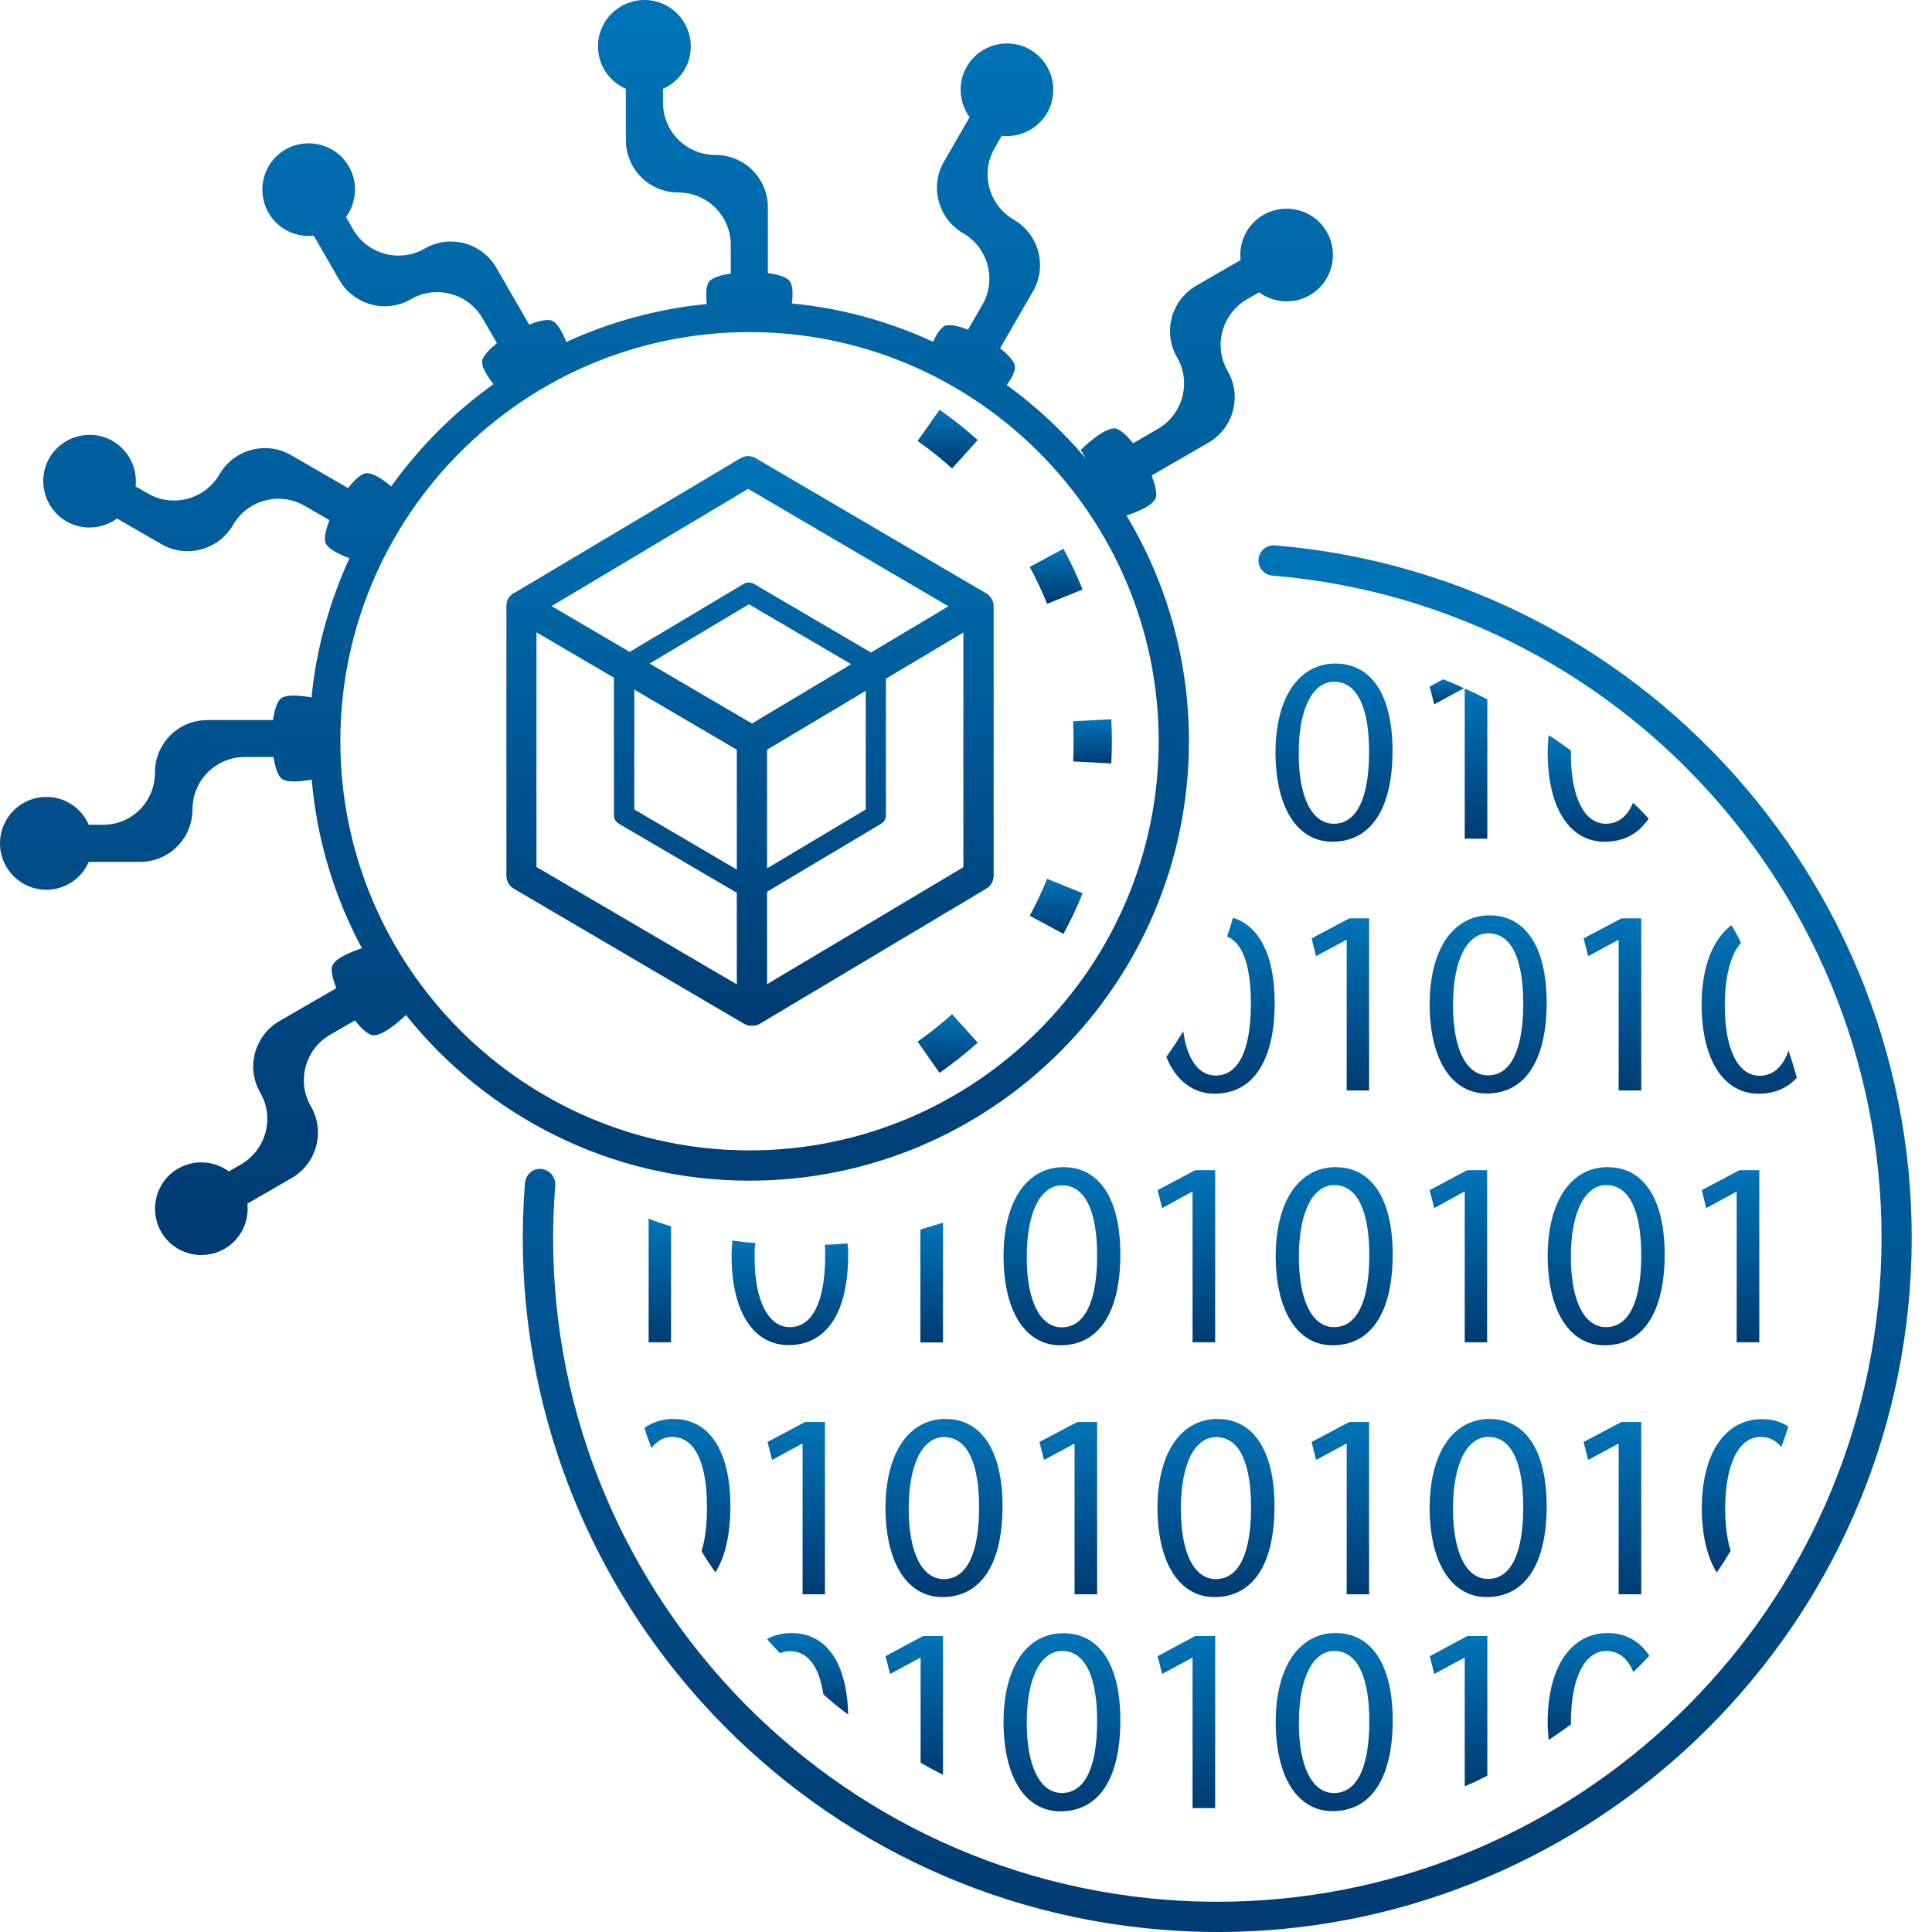
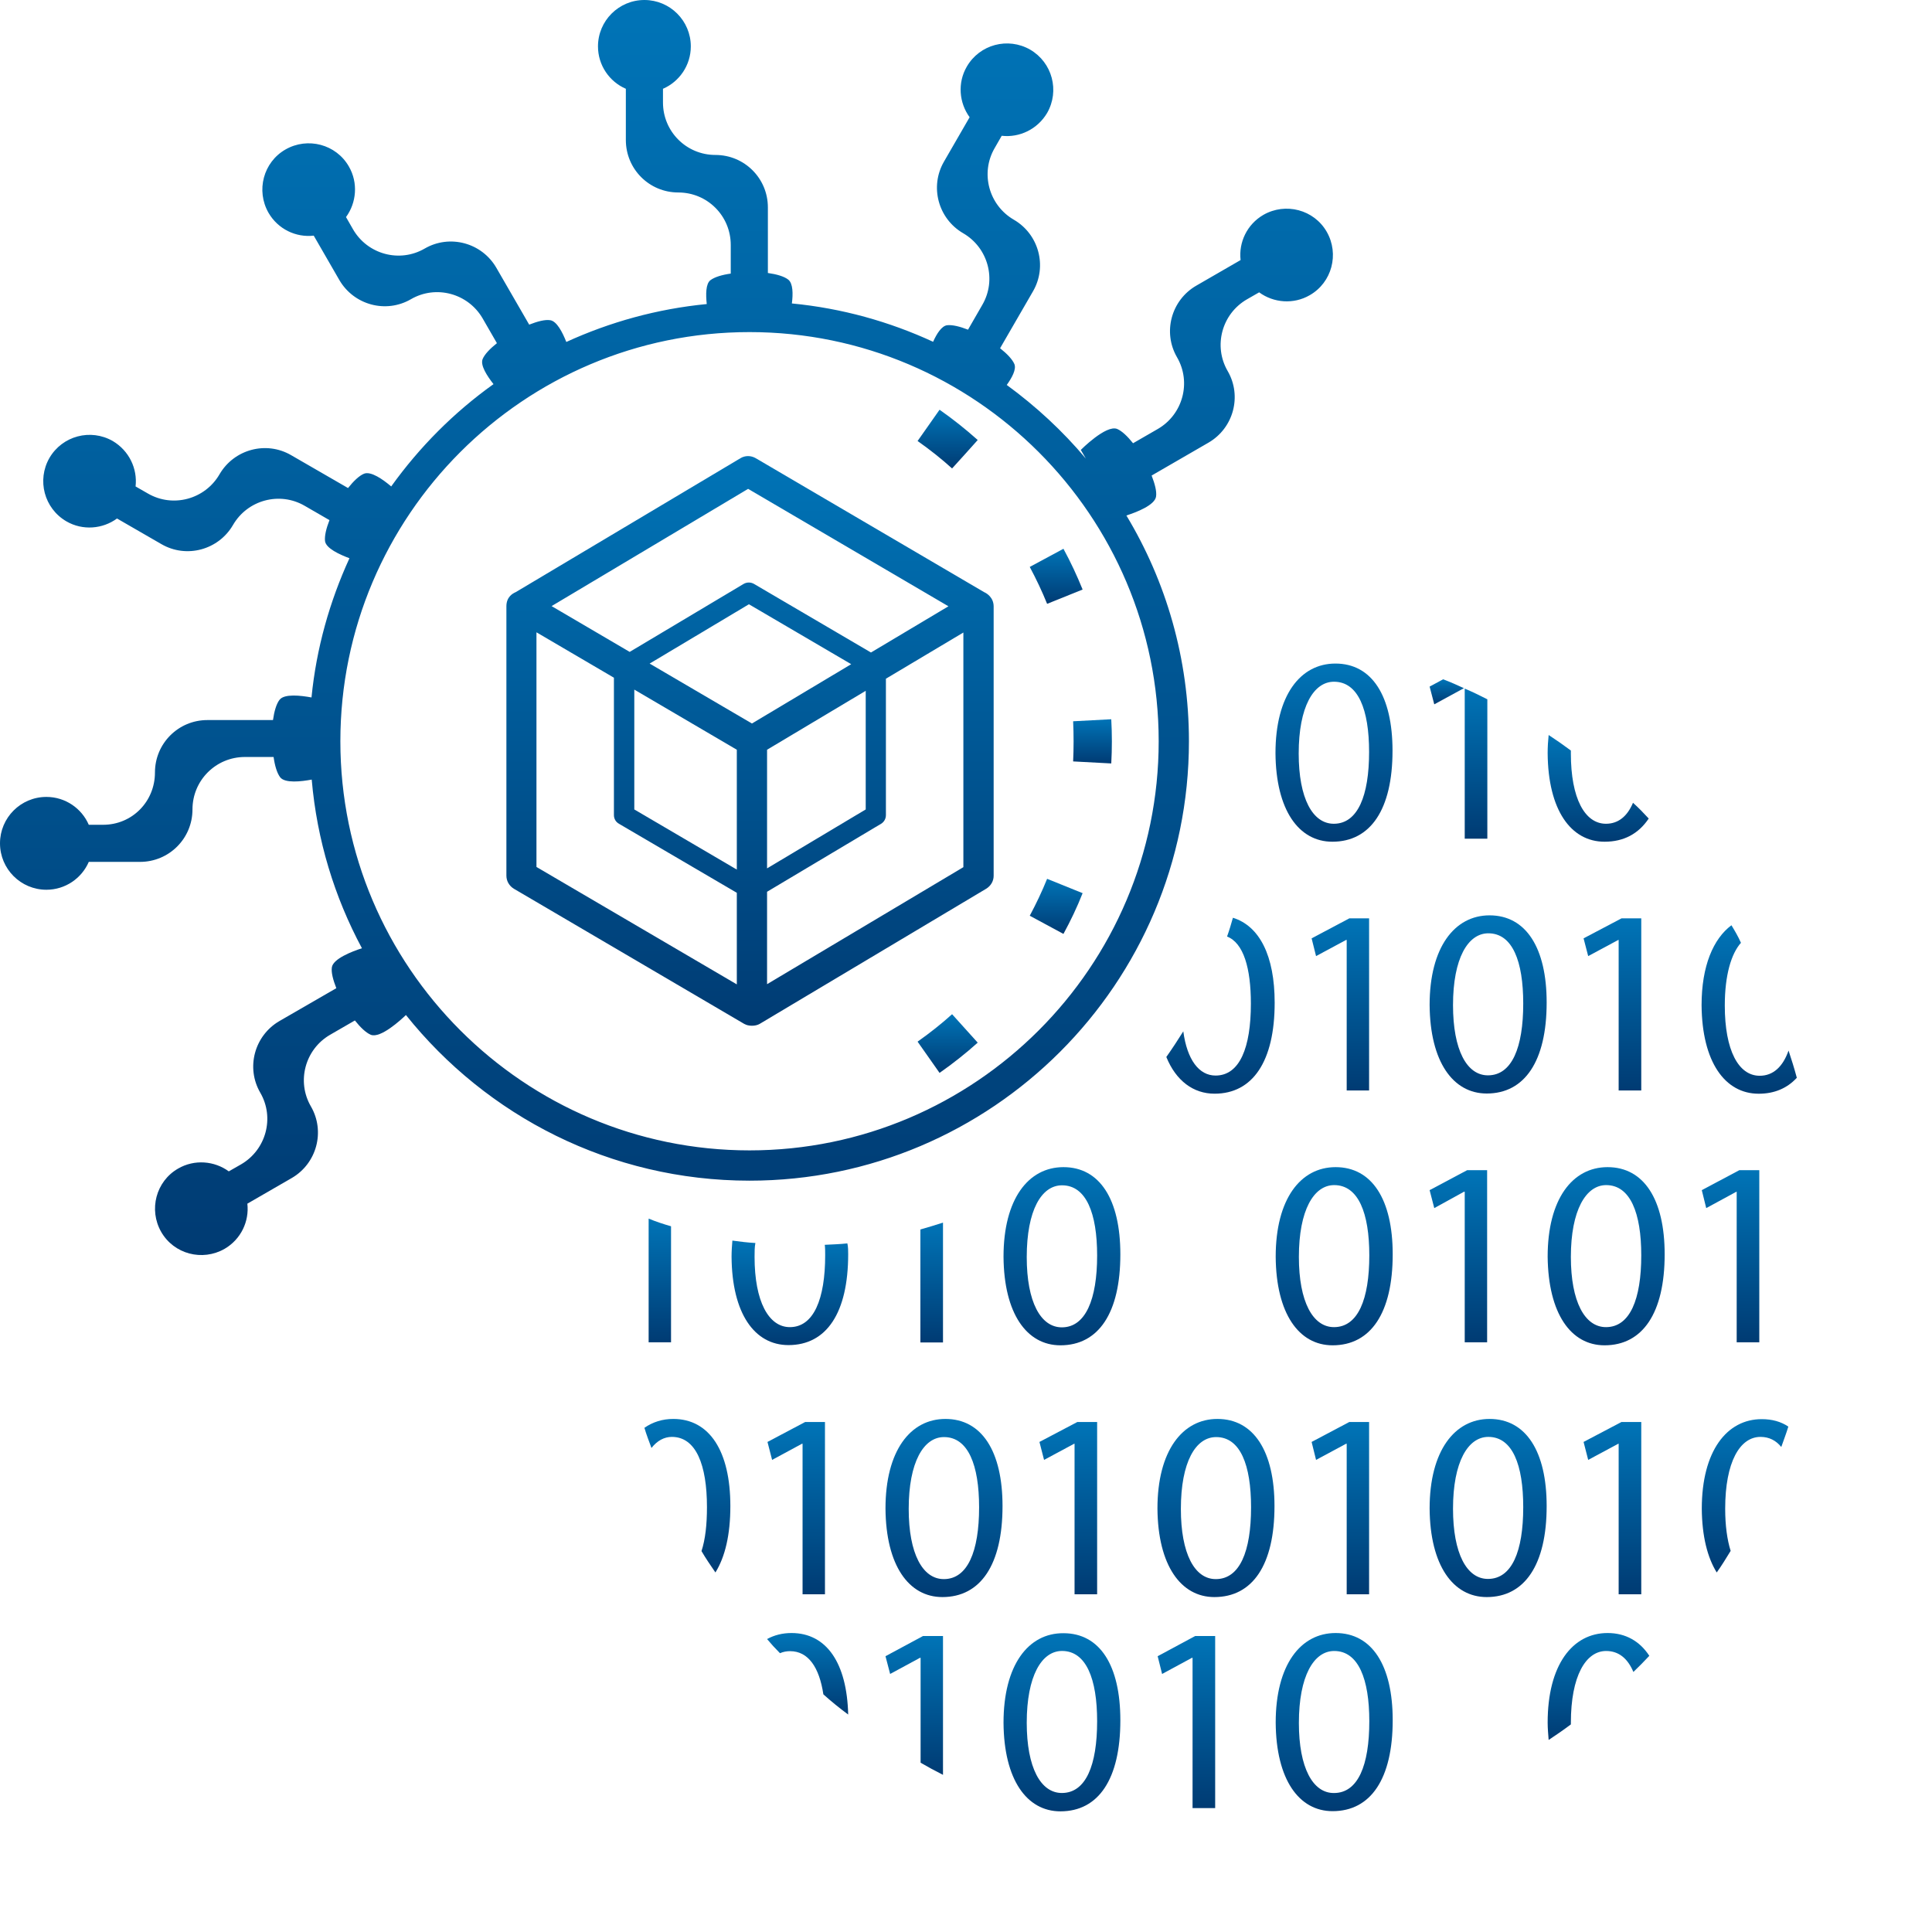
<svg xmlns="http://www.w3.org/2000/svg" width="64" height="64" viewBox="0 0 64 64" fill="none">
  <g clip-path="url(#clip0_2854_7755)">
    <path d="M44.237 21.981C43.074 21.981 42.252 23.037 42.252 24.949C42.266 26.834 43.021 27.883 44.137 27.883C45.4 27.883 46.129 26.814 46.129 24.869C46.129 23.051 45.447 21.981 44.237 21.981ZM44.184 27.288C43.482 27.288 43.021 26.446 43.021 24.962C43.021 23.412 43.515 22.583 44.19 22.583C44.992 22.583 45.353 23.505 45.353 24.909C45.353 26.359 44.979 27.288 44.184 27.288Z" fill="url(#paint0_linear_2854_7755)" />
    <path d="M48.521 22.811V27.783H49.27V23.165C49.022 23.038 48.775 22.918 48.521 22.811Z" fill="url(#paint1_linear_2854_7755)" />
    <path d="M47.806 22.503L47.358 22.744L47.512 23.332L48.494 22.797C48.261 22.69 48.04 22.59 47.806 22.503Z" fill="url(#paint2_linear_2854_7755)" />
    <path d="M51.301 24.348C51.281 24.535 51.268 24.742 51.268 24.949C51.281 26.834 52.037 27.883 53.153 27.883C53.788 27.883 54.276 27.622 54.616 27.115C54.449 26.934 54.276 26.754 54.095 26.593C53.908 27.041 53.607 27.288 53.2 27.288C52.498 27.288 52.037 26.446 52.037 24.962V24.862C51.796 24.682 51.555 24.515 51.301 24.348Z" fill="url(#paint3_linear_2854_7755)" />
    <path d="M40.842 30.402C40.782 30.616 40.722 30.817 40.648 31.024C41.196 31.238 41.437 32.073 41.437 33.249C41.437 34.7 41.069 35.629 40.267 35.629C39.719 35.629 39.325 35.107 39.198 34.165C39.017 34.453 38.83 34.74 38.636 35.014C38.957 35.803 39.532 36.23 40.234 36.23C41.497 36.23 42.225 35.161 42.225 33.216C42.225 31.659 41.724 30.676 40.842 30.402Z" fill="url(#paint4_linear_2854_7755)" />
    <path d="M45.353 36.123V30.422H44.698L43.449 31.084L43.596 31.672L44.591 31.137H44.611V36.123H45.353Z" fill="url(#paint5_linear_2854_7755)" />
    <path d="M49.25 36.224C50.506 36.224 51.235 35.154 51.235 33.209C51.235 31.392 50.546 30.322 49.343 30.322C48.187 30.322 47.358 31.378 47.358 33.29C47.372 35.174 48.133 36.224 49.25 36.224ZM49.303 30.917C50.105 30.917 50.459 31.846 50.459 33.243C50.459 34.7 50.085 35.622 49.29 35.622C48.588 35.622 48.133 34.78 48.133 33.296C48.133 31.746 48.628 30.917 49.303 30.917Z" fill="url(#paint6_linear_2854_7755)" />
    <path d="M54.369 36.123V30.422H53.714L52.458 31.084L52.611 31.672L53.607 31.137H53.62V36.123H54.369Z" fill="url(#paint7_linear_2854_7755)" />
    <path d="M57.356 30.65C56.755 31.098 56.367 32 56.367 33.297C56.381 35.182 57.143 36.231 58.259 36.231C58.78 36.231 59.201 36.05 59.522 35.703C59.442 35.402 59.348 35.102 59.248 34.801C59.061 35.335 58.74 35.636 58.292 35.636C57.59 35.636 57.136 34.794 57.136 33.31C57.136 32.301 57.35 31.593 57.671 31.232C57.584 31.031 57.47 30.837 57.356 30.65Z" fill="url(#paint8_linear_2854_7755)" />
    <path d="M21.487 40.368V44.465H22.229V40.622C21.975 40.549 21.728 40.468 21.487 40.368Z" fill="url(#paint9_linear_2854_7755)" />
    <path d="M28.07 41.189C27.823 41.216 27.569 41.223 27.322 41.236C27.335 41.343 27.335 41.463 27.335 41.584C27.335 43.034 26.954 43.963 26.165 43.963C25.464 43.963 24.996 43.114 24.996 41.637C24.996 41.47 24.996 41.316 25.023 41.176C24.762 41.163 24.508 41.129 24.261 41.096C24.247 41.263 24.234 41.443 24.234 41.63C24.247 43.515 24.996 44.558 26.119 44.558C27.382 44.558 28.097 43.488 28.097 41.544C28.097 41.43 28.097 41.31 28.07 41.189Z" fill="url(#paint10_linear_2854_7755)" />
    <path d="M30.489 40.728V44.471H31.238V40.501C30.991 40.581 30.743 40.655 30.489 40.728Z" fill="url(#paint11_linear_2854_7755)" />
    <path d="M35.228 38.663C34.065 38.663 33.243 39.719 33.243 41.63C33.256 43.515 34.012 44.565 35.128 44.565C36.391 44.565 37.113 43.495 37.113 41.55C37.113 39.732 36.431 38.663 35.228 38.663ZM35.175 43.97C34.473 43.97 34.012 43.128 34.012 41.644C34.012 40.093 34.499 39.265 35.181 39.265C35.983 39.265 36.344 40.194 36.344 41.59C36.344 43.041 35.963 43.97 35.175 43.97Z" fill="url(#paint12_linear_2854_7755)" />
-     <path d="M40.254 44.465V38.764H39.592L38.349 39.425L38.496 40.02L39.485 39.479H39.505V44.465H40.254Z" fill="url(#paint13_linear_2854_7755)" />
    <path d="M44.144 44.565C45.407 44.565 46.135 43.495 46.135 41.55C46.135 39.732 45.447 38.663 44.244 38.663C43.081 38.663 42.259 39.719 42.259 41.63C42.272 43.515 43.027 44.565 44.144 44.565ZM44.197 39.258C44.999 39.258 45.36 40.187 45.36 41.584C45.36 43.041 44.986 43.963 44.19 43.963C43.489 43.963 43.027 43.121 43.027 41.637C43.027 40.087 43.522 39.258 44.197 39.258Z" fill="url(#paint14_linear_2854_7755)" />
    <path d="M47.512 40.02L48.494 39.479H48.521V44.465H49.263V38.764H48.601L47.358 39.425L47.512 40.02Z" fill="url(#paint15_linear_2854_7755)" />
    <path d="M53.153 44.565C54.416 44.565 55.144 43.495 55.144 41.55C55.144 39.732 54.456 38.663 53.253 38.663C52.09 38.663 51.268 39.719 51.268 41.63C51.288 43.515 52.037 44.565 53.153 44.565ZM53.206 39.258C54.008 39.258 54.369 40.187 54.369 41.584C54.369 43.041 53.995 43.963 53.2 43.963C52.498 43.963 52.037 43.121 52.037 41.637C52.037 40.087 52.538 39.258 53.206 39.258Z" fill="url(#paint16_linear_2854_7755)" />
    <path d="M56.521 40.02L57.517 39.479H57.53V44.465H58.279V38.764H57.617L56.374 39.425L56.521 40.02Z" fill="url(#paint17_linear_2854_7755)" />
    <path d="M23.699 52.09C24.02 51.575 24.194 50.84 24.194 49.891C24.194 48.073 23.505 47.004 22.302 47.004C21.948 47.004 21.627 47.104 21.347 47.298C21.413 47.525 21.5 47.746 21.581 47.966C21.768 47.726 22.002 47.599 22.256 47.599C23.058 47.599 23.419 48.528 23.419 49.925C23.419 50.506 23.365 50.994 23.238 51.382C23.378 51.622 23.539 51.856 23.699 52.09Z" fill="url(#paint18_linear_2854_7755)" />
    <path d="M27.328 52.812V47.105H26.673L25.424 47.766L25.577 48.361L26.566 47.826H26.586V52.812H27.328Z" fill="url(#paint19_linear_2854_7755)" />
    <path d="M33.21 49.891C33.21 48.073 32.521 47.004 31.318 47.004C30.155 47.004 29.333 48.06 29.333 49.971C29.347 51.856 30.102 52.905 31.218 52.905C32.481 52.905 33.21 51.836 33.21 49.891ZM31.265 52.31C30.563 52.31 30.102 51.468 30.102 49.985C30.102 48.434 30.596 47.605 31.271 47.605C32.073 47.605 32.434 48.534 32.434 49.931C32.434 51.395 32.053 52.31 31.265 52.31Z" fill="url(#paint20_linear_2854_7755)" />
    <path d="M36.344 52.812V47.105H35.689L34.433 47.766L34.586 48.361L35.582 47.826H35.596V52.812H36.344Z" fill="url(#paint21_linear_2854_7755)" />
    <path d="M42.219 49.891C42.219 48.073 41.53 47.004 40.327 47.004C39.171 47.004 38.342 48.06 38.342 49.971C38.356 51.856 39.118 52.905 40.227 52.905C41.497 52.905 42.219 51.836 42.219 49.891ZM40.274 52.31C39.572 52.31 39.118 51.468 39.118 49.985C39.118 48.434 39.605 47.605 40.287 47.605C41.089 47.605 41.443 48.534 41.443 49.931C41.443 51.395 41.069 52.31 40.274 52.31Z" fill="url(#paint22_linear_2854_7755)" />
    <path d="M45.353 52.812V47.105H44.698L43.449 47.766L43.596 48.361L44.591 47.826H44.611V52.812H45.353Z" fill="url(#paint23_linear_2854_7755)" />
    <path d="M49.25 52.905C50.506 52.905 51.235 51.836 51.235 49.891C51.235 48.073 50.546 47.004 49.343 47.004C48.187 47.004 47.358 48.06 47.358 49.971C47.372 51.856 48.133 52.905 49.25 52.905ZM49.303 47.599C50.105 47.599 50.459 48.528 50.459 49.925C50.459 51.388 50.085 52.304 49.29 52.304C48.588 52.304 48.133 51.462 48.133 49.978C48.133 48.428 48.628 47.599 49.303 47.599Z" fill="url(#paint24_linear_2854_7755)" />
    <path d="M54.369 52.812V47.105H53.714L52.458 47.766L52.611 48.361L53.607 47.826H53.62V52.812H54.369Z" fill="url(#paint25_linear_2854_7755)" />
    <path d="M56.869 52.09C57.036 51.856 57.183 51.616 57.33 51.375C57.216 51.014 57.149 50.54 57.149 49.978C57.149 48.428 57.637 47.599 58.319 47.599C58.606 47.599 58.834 47.719 59.007 47.933C59.087 47.706 59.174 47.479 59.241 47.258C58.994 47.091 58.7 47.011 58.359 47.011C57.203 47.011 56.374 48.067 56.374 49.978C56.381 50.887 56.561 51.596 56.869 52.09Z" fill="url(#paint26_linear_2854_7755)" />
    <path d="M25.838 54.764C25.945 54.717 26.058 54.697 26.172 54.697C26.78 54.697 27.141 55.239 27.275 56.127C27.535 56.361 27.816 56.589 28.097 56.796C28.057 55.092 27.382 54.096 26.219 54.096C25.925 54.096 25.651 54.163 25.41 54.296C25.544 54.457 25.684 54.61 25.838 54.764Z" fill="url(#paint27_linear_2854_7755)" />
    <path d="M31.238 58.794V54.195H30.576L29.333 54.864L29.487 55.452L30.476 54.917H30.496V58.392C30.737 58.533 30.984 58.666 31.238 58.794Z" fill="url(#paint28_linear_2854_7755)" />
    <path d="M33.243 57.069C33.256 58.954 34.012 60.003 35.128 60.003C36.391 60.003 37.113 58.934 37.113 56.989C37.113 55.171 36.438 54.102 35.228 54.102C34.065 54.095 33.243 55.151 33.243 57.069ZM35.181 54.69C35.983 54.69 36.344 55.619 36.344 57.016C36.344 58.479 35.97 59.395 35.175 59.395C34.473 59.395 34.012 58.553 34.012 57.069C34.012 55.519 34.506 54.69 35.181 54.69Z" fill="url(#paint29_linear_2854_7755)" />
    <path d="M40.254 59.896V54.195H39.592L38.349 54.864L38.496 55.452L39.485 54.917H39.505V59.896H40.254Z" fill="url(#paint30_linear_2854_7755)" />
    <path d="M44.144 59.997C45.407 59.997 46.135 58.928 46.135 56.983C46.135 55.165 45.447 54.096 44.244 54.096C43.081 54.096 42.259 55.152 42.259 57.063C42.272 58.948 43.027 59.997 44.144 59.997ZM44.197 54.691C44.999 54.691 45.36 55.62 45.36 57.016C45.36 58.48 44.986 59.396 44.19 59.396C43.489 59.402 43.027 58.56 43.027 57.077C43.027 55.519 43.522 54.691 44.197 54.691Z" fill="url(#paint31_linear_2854_7755)" />
-     <path d="M47.512 55.452L48.501 54.917H48.521V59.174C48.775 59.068 49.029 58.947 49.27 58.82V54.195H48.608L47.365 54.864L47.512 55.452Z" fill="url(#paint32_linear_2854_7755)" />
    <path d="M51.301 57.638C51.555 57.471 51.796 57.304 52.037 57.123V57.07C52.037 55.519 52.531 54.691 53.206 54.691C53.62 54.691 53.921 54.938 54.108 55.386C54.289 55.212 54.469 55.031 54.636 54.851C54.322 54.37 53.855 54.096 53.253 54.096C52.09 54.096 51.268 55.152 51.268 57.063C51.268 57.27 51.288 57.457 51.301 57.638Z" fill="url(#paint33_linear_2854_7755)" />
-     <path d="M42.232 18.066C41.958 18.046 41.711 18.246 41.691 18.527C41.671 18.801 41.871 19.048 42.152 19.068C54.182 20.064 63.198 30.671 62.262 42.714C61.346 54.229 51.689 62.998 40.334 62.998C39.759 62.998 39.178 62.978 38.596 62.931C26.5 61.969 17.43 51.356 18.393 39.265C18.413 38.991 18.205 38.751 17.931 38.724C17.657 38.697 17.417 38.904 17.39 39.185C16.388 51.823 25.865 62.925 38.516 63.927C39.124 63.974 39.733 64.001 40.334 64.001C52.204 64.001 62.309 54.831 63.258 42.794C64.24 30.203 54.81 19.108 42.232 18.066Z" fill="url(#paint34_linear_2854_7755)" />
    <path d="M24.655 33.919C24.795 33.999 25.023 33.999 25.163 33.919L32.668 29.441C32.822 29.347 32.916 29.187 32.916 29.013V20.091C32.916 19.797 32.695 19.656 32.601 19.616L25.036 15.179C24.875 15.085 24.682 15.085 24.528 15.179L17.083 19.616C16.989 19.656 16.775 19.77 16.775 20.084V29.006C16.775 29.187 16.869 29.347 17.023 29.441L24.655 33.919ZM17.771 20.946L20.337 22.45V27.001C20.337 27.122 20.398 27.229 20.505 27.289L24.408 29.575V32.609L17.771 28.719V20.946ZM25.41 24.836L28.678 22.884V26.814L25.41 28.766V24.836ZM24.909 23.967L21.52 21.982L24.809 20.017L28.197 22.002L24.909 23.967ZM24.408 24.836V28.806L21.012 26.814V22.844L24.408 24.836ZM25.41 32.602V29.541L29.186 27.289C29.286 27.229 29.347 27.122 29.347 27.001V22.483L31.913 20.953V28.726L25.41 32.602ZM24.782 16.194L31.418 20.084L28.852 21.615L24.976 19.342C24.869 19.282 24.742 19.282 24.635 19.342L20.859 21.595L18.272 20.078L24.782 16.194Z" fill="url(#paint35_linear_2854_7755)" />
    <path d="M24.829 39.111C32.855 39.111 39.385 32.581 39.385 24.555C39.385 21.821 38.63 19.261 37.313 17.076C37.647 16.969 38.255 16.735 38.296 16.448C38.322 16.274 38.255 16.027 38.149 15.753L40.033 14.663C40.862 14.182 41.149 13.119 40.668 12.291C40.187 11.462 40.474 10.399 41.303 9.918L41.711 9.684C42.185 10.032 42.847 10.092 43.388 9.778C44.123 9.357 44.371 8.414 43.95 7.679C43.529 6.944 42.586 6.697 41.851 7.118C41.31 7.432 41.029 8.027 41.096 8.615L39.626 9.464C38.797 9.945 38.51 11.008 38.991 11.836C39.472 12.665 39.184 13.728 38.356 14.209L37.534 14.683C37.353 14.456 37.166 14.276 37.006 14.209C36.638 14.062 35.803 14.904 35.803 14.904L35.97 15.191C35.201 14.276 34.319 13.46 33.35 12.752C33.524 12.511 33.671 12.237 33.604 12.063C33.537 11.903 33.357 11.716 33.129 11.536L34.219 9.651C34.7 8.822 34.413 7.759 33.584 7.278C32.755 6.797 32.468 5.734 32.949 4.906L33.183 4.498C33.771 4.565 34.366 4.284 34.687 3.743C35.108 3.008 34.86 2.072 34.125 1.644C33.39 1.223 32.454 1.47 32.027 2.206C31.712 2.747 31.773 3.409 32.12 3.883L31.271 5.353C30.79 6.182 31.078 7.245 31.906 7.726C32.735 8.207 33.022 9.27 32.541 10.098L32.067 10.921C31.793 10.814 31.545 10.754 31.372 10.774C31.191 10.8 31.031 11.054 30.91 11.322C29.46 10.653 27.89 10.212 26.232 10.052C26.272 9.738 26.272 9.39 26.112 9.263C25.978 9.156 25.724 9.083 25.437 9.043V6.87C25.437 5.908 24.662 5.133 23.699 5.133C22.737 5.133 21.962 4.358 21.962 3.395V2.941C22.503 2.707 22.884 2.165 22.884 1.537C22.884 0.688 22.195 0 21.347 0C20.498 0 19.809 0.688 19.809 1.537C19.809 2.165 20.19 2.707 20.732 2.941V4.638C20.732 5.601 21.507 6.376 22.469 6.376C23.432 6.376 24.207 7.151 24.207 8.114V9.063C23.92 9.103 23.672 9.176 23.532 9.283C23.378 9.403 23.378 9.751 23.412 10.072C21.768 10.232 20.204 10.667 18.76 11.328C18.633 11.008 18.446 10.64 18.226 10.607C18.052 10.58 17.804 10.647 17.53 10.754L16.441 8.869C15.96 8.04 14.897 7.753 14.068 8.234C13.24 8.715 12.177 8.428 11.696 7.599L11.462 7.191C11.809 6.717 11.87 6.055 11.556 5.514C11.134 4.779 10.192 4.531 9.457 4.952C8.722 5.373 8.474 6.316 8.896 7.051C9.21 7.592 9.804 7.873 10.393 7.806L11.241 9.276C11.723 10.105 12.785 10.393 13.614 9.911C14.443 9.43 15.505 9.718 15.987 10.546L16.461 11.368C16.234 11.549 16.053 11.736 15.987 11.896C15.906 12.104 16.134 12.451 16.348 12.725C15.037 13.661 13.895 14.81 12.959 16.114C12.685 15.88 12.284 15.599 12.057 15.693C11.896 15.759 11.709 15.94 11.529 16.167L9.644 15.078C8.815 14.596 7.753 14.884 7.271 15.713C6.79 16.541 5.728 16.829 4.899 16.348L4.491 16.114C4.558 15.525 4.277 14.931 3.736 14.61C3.001 14.189 2.065 14.436 1.637 15.171C1.216 15.906 1.464 16.842 2.199 17.27C2.74 17.584 3.402 17.524 3.876 17.176L5.347 18.025C6.175 18.506 7.238 18.219 7.719 17.39C8.2 16.561 9.263 16.274 10.092 16.755L10.914 17.23C10.807 17.504 10.747 17.751 10.767 17.925C10.8 18.165 11.241 18.366 11.576 18.493C10.921 19.923 10.479 21.474 10.319 23.104C9.958 23.038 9.424 22.977 9.263 23.178C9.156 23.311 9.083 23.566 9.043 23.853H6.87C5.908 23.853 5.133 24.628 5.133 25.59C5.133 26.553 4.378 27.322 3.415 27.322H2.941C2.707 26.78 2.165 26.399 1.537 26.399C0.688 26.399 0 27.088 0 27.936C0 28.785 0.688 29.474 1.537 29.474C2.165 29.474 2.707 29.093 2.941 28.551H4.638C5.601 28.551 6.376 27.776 6.376 26.814C6.376 25.851 7.151 25.076 8.114 25.076H9.063C9.103 25.363 9.176 25.611 9.283 25.751C9.444 25.951 9.972 25.891 10.326 25.825C10.499 27.829 11.081 29.721 11.99 31.412C11.656 31.519 11.041 31.759 10.994 32.04C10.967 32.214 11.034 32.461 11.141 32.735L9.256 33.824C8.428 34.306 8.14 35.368 8.622 36.197C9.103 37.026 8.815 38.088 7.987 38.57L7.579 38.803C7.104 38.456 6.443 38.396 5.901 38.71C5.166 39.131 4.919 40.073 5.34 40.809C5.761 41.544 6.703 41.791 7.439 41.37C7.98 41.056 8.261 40.461 8.194 39.873L9.664 39.024C10.493 38.543 10.78 37.48 10.299 36.651C9.818 35.823 10.105 34.76 10.934 34.279L11.756 33.804C11.937 34.032 12.124 34.212 12.284 34.279C12.605 34.406 13.28 33.784 13.447 33.624C16.12 36.966 20.224 39.111 24.829 39.111ZM24.829 11.001C32.301 11.001 38.383 17.083 38.383 24.555C38.383 32.027 32.301 38.108 24.829 38.108C17.357 38.108 11.275 32.027 11.275 24.555C11.275 17.083 17.35 11.001 24.829 11.001Z" fill="url(#paint36_linear_2854_7755)" />
    <path d="M35.549 25.223C35.97 25.243 36.391 25.27 36.812 25.29C36.839 24.802 36.839 24.314 36.812 23.826C36.391 23.846 35.97 23.873 35.549 23.893C35.569 24.334 35.569 24.782 35.549 25.223Z" fill="url(#paint37_linear_2854_7755)" />
    <path d="M35.863 19.529C35.676 19.068 35.468 18.62 35.228 18.179C34.854 18.379 34.486 18.58 34.112 18.78C34.326 19.181 34.52 19.589 34.687 20.003C35.081 19.843 35.475 19.683 35.863 19.529Z" fill="url(#paint38_linear_2854_7755)" />
    <path d="M30.396 34.506C30.637 34.853 30.884 35.194 31.124 35.541C31.572 35.227 31.993 34.893 32.388 34.539C32.107 34.225 31.819 33.911 31.539 33.597C31.184 33.917 30.804 34.218 30.396 34.506Z" fill="url(#paint39_linear_2854_7755)" />
    <path d="M35.863 29.587C35.468 29.426 35.081 29.273 34.687 29.112C34.52 29.527 34.326 29.934 34.112 30.335C34.486 30.536 34.854 30.736 35.228 30.937C35.468 30.496 35.682 30.048 35.863 29.587Z" fill="url(#paint40_linear_2854_7755)" />
    <path d="M32.388 14.576C31.993 14.222 31.572 13.887 31.124 13.573C30.884 13.921 30.637 14.262 30.396 14.609C30.804 14.896 31.184 15.197 31.539 15.518C31.826 15.204 32.107 14.89 32.388 14.576Z" fill="url(#paint41_linear_2854_7755)" />
  </g>
  <defs>
    <linearGradient id="paint0_linear_2854_7755" x1="44.19" y1="21.981" x2="44.19" y2="27.883" gradientUnits="userSpaceOnUse">
      <stop stop-color="#0074B7" />
      <stop offset="1" stop-color="#003B73" />
    </linearGradient>
    <linearGradient id="paint1_linear_2854_7755" x1="48.895" y1="22.811" x2="48.895" y2="27.783" gradientUnits="userSpaceOnUse">
      <stop stop-color="#0074B7" />
      <stop offset="1" stop-color="#003B73" />
    </linearGradient>
    <linearGradient id="paint2_linear_2854_7755" x1="47.926" y1="22.503" x2="47.926" y2="23.332" gradientUnits="userSpaceOnUse">
      <stop stop-color="#0074B7" />
      <stop offset="1" stop-color="#003B73" />
    </linearGradient>
    <linearGradient id="paint3_linear_2854_7755" x1="52.942" y1="24.348" x2="52.942" y2="27.883" gradientUnits="userSpaceOnUse">
      <stop stop-color="#0074B7" />
      <stop offset="1" stop-color="#003B73" />
    </linearGradient>
    <linearGradient id="paint4_linear_2854_7755" x1="40.431" y1="30.402" x2="40.431" y2="36.23" gradientUnits="userSpaceOnUse">
      <stop stop-color="#0074B7" />
      <stop offset="1" stop-color="#003B73" />
    </linearGradient>
    <linearGradient id="paint5_linear_2854_7755" x1="44.401" y1="30.422" x2="44.401" y2="36.123" gradientUnits="userSpaceOnUse">
      <stop stop-color="#0074B7" />
      <stop offset="1" stop-color="#003B73" />
    </linearGradient>
    <linearGradient id="paint6_linear_2854_7755" x1="49.296" y1="30.322" x2="49.296" y2="36.224" gradientUnits="userSpaceOnUse">
      <stop stop-color="#0074B7" />
      <stop offset="1" stop-color="#003B73" />
    </linearGradient>
    <linearGradient id="paint7_linear_2854_7755" x1="53.413" y1="30.422" x2="53.413" y2="36.123" gradientUnits="userSpaceOnUse">
      <stop stop-color="#0074B7" />
      <stop offset="1" stop-color="#003B73" />
    </linearGradient>
    <linearGradient id="paint8_linear_2854_7755" x1="57.945" y1="30.65" x2="57.945" y2="36.231" gradientUnits="userSpaceOnUse">
      <stop stop-color="#0074B7" />
      <stop offset="1" stop-color="#003B73" />
    </linearGradient>
    <linearGradient id="paint9_linear_2854_7755" x1="21.858" y1="40.368" x2="21.858" y2="44.465" gradientUnits="userSpaceOnUse">
      <stop stop-color="#0074B7" />
      <stop offset="1" stop-color="#003B73" />
    </linearGradient>
    <linearGradient id="paint10_linear_2854_7755" x1="26.165" y1="41.096" x2="26.165" y2="44.558" gradientUnits="userSpaceOnUse">
      <stop stop-color="#0074B7" />
      <stop offset="1" stop-color="#003B73" />
    </linearGradient>
    <linearGradient id="paint11_linear_2854_7755" x1="30.864" y1="40.501" x2="30.864" y2="44.471" gradientUnits="userSpaceOnUse">
      <stop stop-color="#0074B7" />
      <stop offset="1" stop-color="#003B73" />
    </linearGradient>
    <linearGradient id="paint12_linear_2854_7755" x1="35.178" y1="38.663" x2="35.178" y2="44.565" gradientUnits="userSpaceOnUse">
      <stop stop-color="#0074B7" />
      <stop offset="1" stop-color="#003B73" />
    </linearGradient>
    <linearGradient id="paint13_linear_2854_7755" x1="39.301" y1="38.764" x2="39.301" y2="44.465" gradientUnits="userSpaceOnUse">
      <stop stop-color="#0074B7" />
      <stop offset="1" stop-color="#003B73" />
    </linearGradient>
    <linearGradient id="paint14_linear_2854_7755" x1="44.197" y1="38.663" x2="44.197" y2="44.565" gradientUnits="userSpaceOnUse">
      <stop stop-color="#0074B7" />
      <stop offset="1" stop-color="#003B73" />
    </linearGradient>
    <linearGradient id="paint15_linear_2854_7755" x1="48.311" y1="38.764" x2="48.311" y2="44.465" gradientUnits="userSpaceOnUse">
      <stop stop-color="#0074B7" />
      <stop offset="1" stop-color="#003B73" />
    </linearGradient>
    <linearGradient id="paint16_linear_2854_7755" x1="53.206" y1="38.663" x2="53.206" y2="44.565" gradientUnits="userSpaceOnUse">
      <stop stop-color="#0074B7" />
      <stop offset="1" stop-color="#003B73" />
    </linearGradient>
    <linearGradient id="paint17_linear_2854_7755" x1="57.326" y1="38.764" x2="57.326" y2="44.465" gradientUnits="userSpaceOnUse">
      <stop stop-color="#0074B7" />
      <stop offset="1" stop-color="#003B73" />
    </linearGradient>
    <linearGradient id="paint18_linear_2854_7755" x1="22.77" y1="47.004" x2="22.77" y2="52.09" gradientUnits="userSpaceOnUse">
      <stop stop-color="#0074B7" />
      <stop offset="1" stop-color="#003B73" />
    </linearGradient>
    <linearGradient id="paint19_linear_2854_7755" x1="26.376" y1="47.105" x2="26.376" y2="52.812" gradientUnits="userSpaceOnUse">
      <stop stop-color="#0074B7" />
      <stop offset="1" stop-color="#003B73" />
    </linearGradient>
    <linearGradient id="paint20_linear_2854_7755" x1="31.271" y1="47.004" x2="31.271" y2="52.905" gradientUnits="userSpaceOnUse">
      <stop stop-color="#0074B7" />
      <stop offset="1" stop-color="#003B73" />
    </linearGradient>
    <linearGradient id="paint21_linear_2854_7755" x1="35.388" y1="47.105" x2="35.388" y2="52.812" gradientUnits="userSpaceOnUse">
      <stop stop-color="#0074B7" />
      <stop offset="1" stop-color="#003B73" />
    </linearGradient>
    <linearGradient id="paint22_linear_2854_7755" x1="40.281" y1="47.004" x2="40.281" y2="52.905" gradientUnits="userSpaceOnUse">
      <stop stop-color="#0074B7" />
      <stop offset="1" stop-color="#003B73" />
    </linearGradient>
    <linearGradient id="paint23_linear_2854_7755" x1="44.401" y1="47.105" x2="44.401" y2="52.812" gradientUnits="userSpaceOnUse">
      <stop stop-color="#0074B7" />
      <stop offset="1" stop-color="#003B73" />
    </linearGradient>
    <linearGradient id="paint24_linear_2854_7755" x1="49.296" y1="47.004" x2="49.296" y2="52.905" gradientUnits="userSpaceOnUse">
      <stop stop-color="#0074B7" />
      <stop offset="1" stop-color="#003B73" />
    </linearGradient>
    <linearGradient id="paint25_linear_2854_7755" x1="53.413" y1="47.105" x2="53.413" y2="52.812" gradientUnits="userSpaceOnUse">
      <stop stop-color="#0074B7" />
      <stop offset="1" stop-color="#003B73" />
    </linearGradient>
    <linearGradient id="paint26_linear_2854_7755" x1="57.808" y1="47.011" x2="57.808" y2="52.09" gradientUnits="userSpaceOnUse">
      <stop stop-color="#0074B7" />
      <stop offset="1" stop-color="#003B73" />
    </linearGradient>
    <linearGradient id="paint27_linear_2854_7755" x1="26.753" y1="54.096" x2="26.753" y2="56.796" gradientUnits="userSpaceOnUse">
      <stop stop-color="#0074B7" />
      <stop offset="1" stop-color="#003B73" />
    </linearGradient>
    <linearGradient id="paint28_linear_2854_7755" x1="30.286" y1="54.195" x2="30.286" y2="58.794" gradientUnits="userSpaceOnUse">
      <stop stop-color="#0074B7" />
      <stop offset="1" stop-color="#003B73" />
    </linearGradient>
    <linearGradient id="paint29_linear_2854_7755" x1="35.178" y1="54.102" x2="35.178" y2="60.003" gradientUnits="userSpaceOnUse">
      <stop stop-color="#0074B7" />
      <stop offset="1" stop-color="#003B73" />
    </linearGradient>
    <linearGradient id="paint30_linear_2854_7755" x1="39.301" y1="54.195" x2="39.301" y2="59.896" gradientUnits="userSpaceOnUse">
      <stop stop-color="#0074B7" />
      <stop offset="1" stop-color="#003B73" />
    </linearGradient>
    <linearGradient id="paint31_linear_2854_7755" x1="44.197" y1="54.096" x2="44.197" y2="59.997" gradientUnits="userSpaceOnUse">
      <stop stop-color="#0074B7" />
      <stop offset="1" stop-color="#003B73" />
    </linearGradient>
    <linearGradient id="paint32_linear_2854_7755" x1="48.317" y1="54.195" x2="48.317" y2="59.174" gradientUnits="userSpaceOnUse">
      <stop stop-color="#0074B7" />
      <stop offset="1" stop-color="#003B73" />
    </linearGradient>
    <linearGradient id="paint33_linear_2854_7755" x1="52.952" y1="54.096" x2="52.952" y2="57.638" gradientUnits="userSpaceOnUse">
      <stop stop-color="#0074B7" />
      <stop offset="1" stop-color="#003B73" />
    </linearGradient>
    <linearGradient id="paint34_linear_2854_7755" x1="40.323" y1="18.064" x2="40.323" y2="64.001" gradientUnits="userSpaceOnUse">
      <stop stop-color="#0074B7" />
      <stop offset="1" stop-color="#003B73" />
    </linearGradient>
    <linearGradient id="paint35_linear_2854_7755" x1="24.845" y1="15.108" x2="24.845" y2="33.979" gradientUnits="userSpaceOnUse">
      <stop stop-color="#0074B7" />
      <stop offset="1" stop-color="#003B73" />
    </linearGradient>
    <linearGradient id="paint36_linear_2854_7755" x1="22.077" y1="0" x2="22.077" y2="41.575" gradientUnits="userSpaceOnUse">
      <stop stop-color="#0074B7" />
      <stop offset="1" stop-color="#003B73" />
    </linearGradient>
    <linearGradient id="paint37_linear_2854_7755" x1="36.19" y1="23.826" x2="36.19" y2="25.29" gradientUnits="userSpaceOnUse">
      <stop stop-color="#0074B7" />
      <stop offset="1" stop-color="#003B73" />
    </linearGradient>
    <linearGradient id="paint38_linear_2854_7755" x1="34.987" y1="18.179" x2="34.987" y2="20.003" gradientUnits="userSpaceOnUse">
      <stop stop-color="#0074B7" />
      <stop offset="1" stop-color="#003B73" />
    </linearGradient>
    <linearGradient id="paint39_linear_2854_7755" x1="31.392" y1="33.597" x2="31.392" y2="35.541" gradientUnits="userSpaceOnUse">
      <stop stop-color="#0074B7" />
      <stop offset="1" stop-color="#003B73" />
    </linearGradient>
    <linearGradient id="paint40_linear_2854_7755" x1="34.987" y1="29.112" x2="34.987" y2="30.937" gradientUnits="userSpaceOnUse">
      <stop stop-color="#0074B7" />
      <stop offset="1" stop-color="#003B73" />
    </linearGradient>
    <linearGradient id="paint41_linear_2854_7755" x1="31.392" y1="13.573" x2="31.392" y2="15.518" gradientUnits="userSpaceOnUse">
      <stop stop-color="#0074B7" />
      <stop offset="1" stop-color="#003B73" />
    </linearGradient>
    <clipPath id="clip0_2854_7755">
      <rect width="64" height="64" fill="white" />
    </clipPath>
  </defs>
</svg>